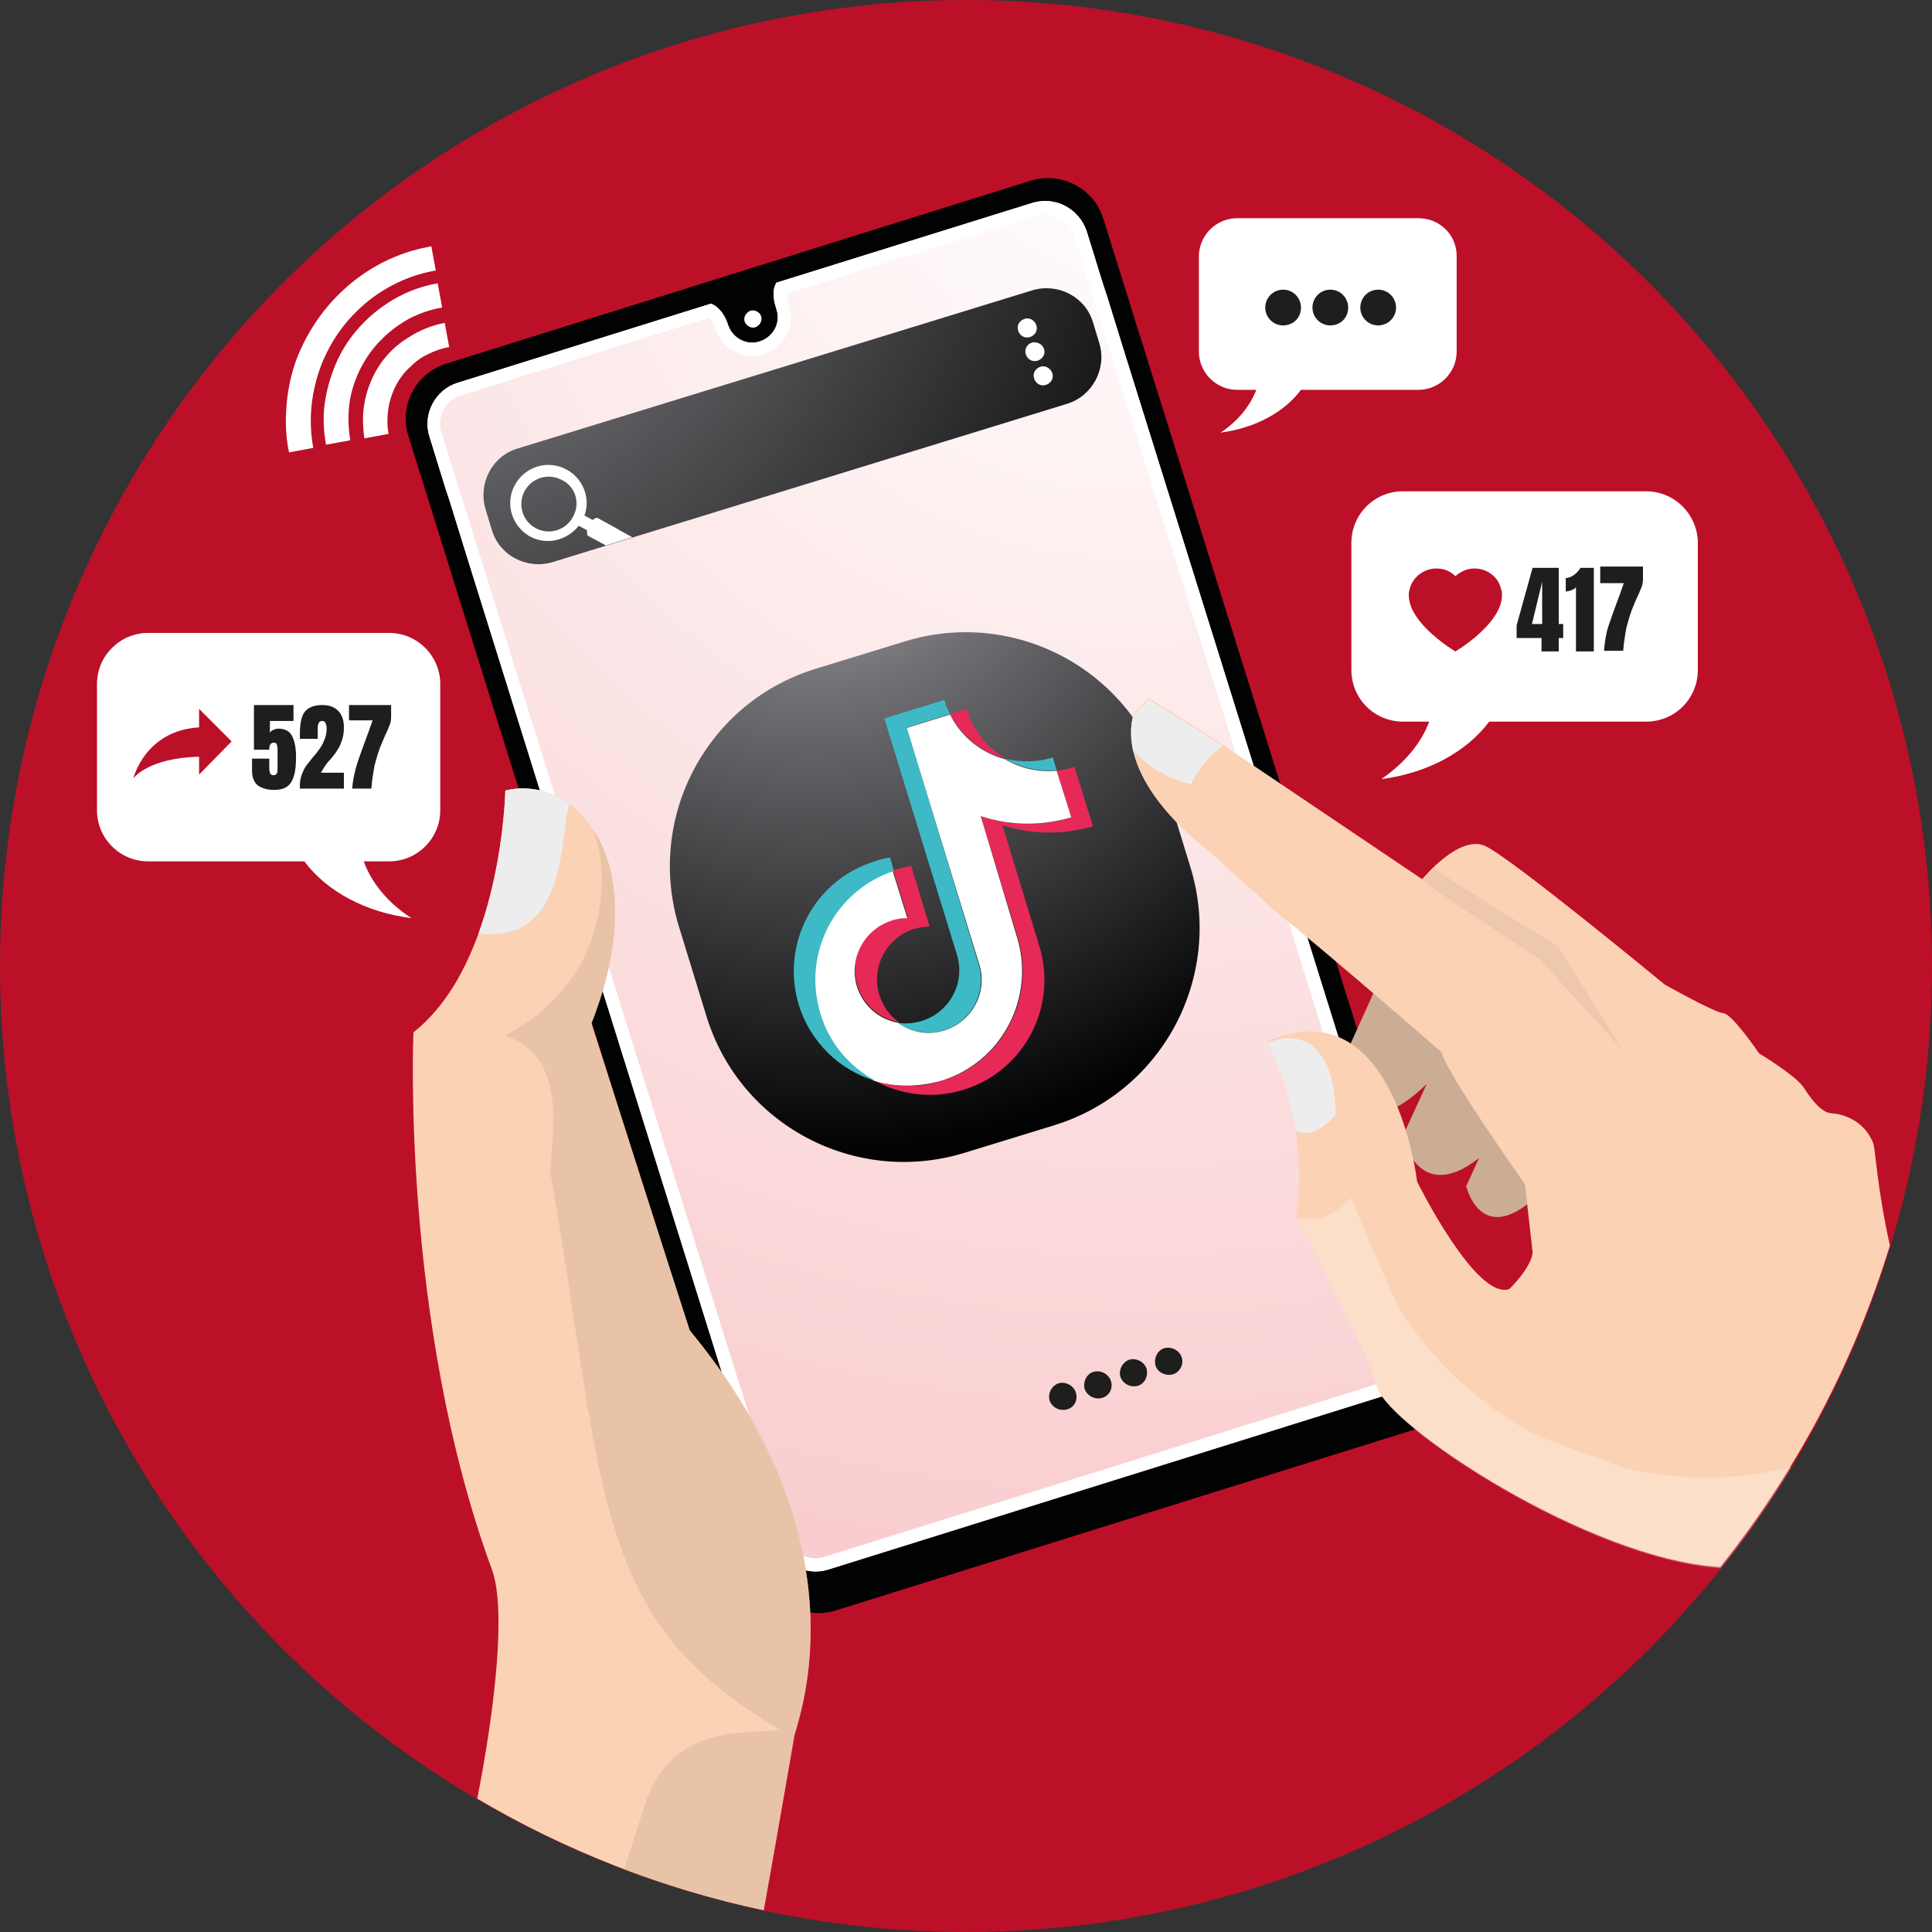
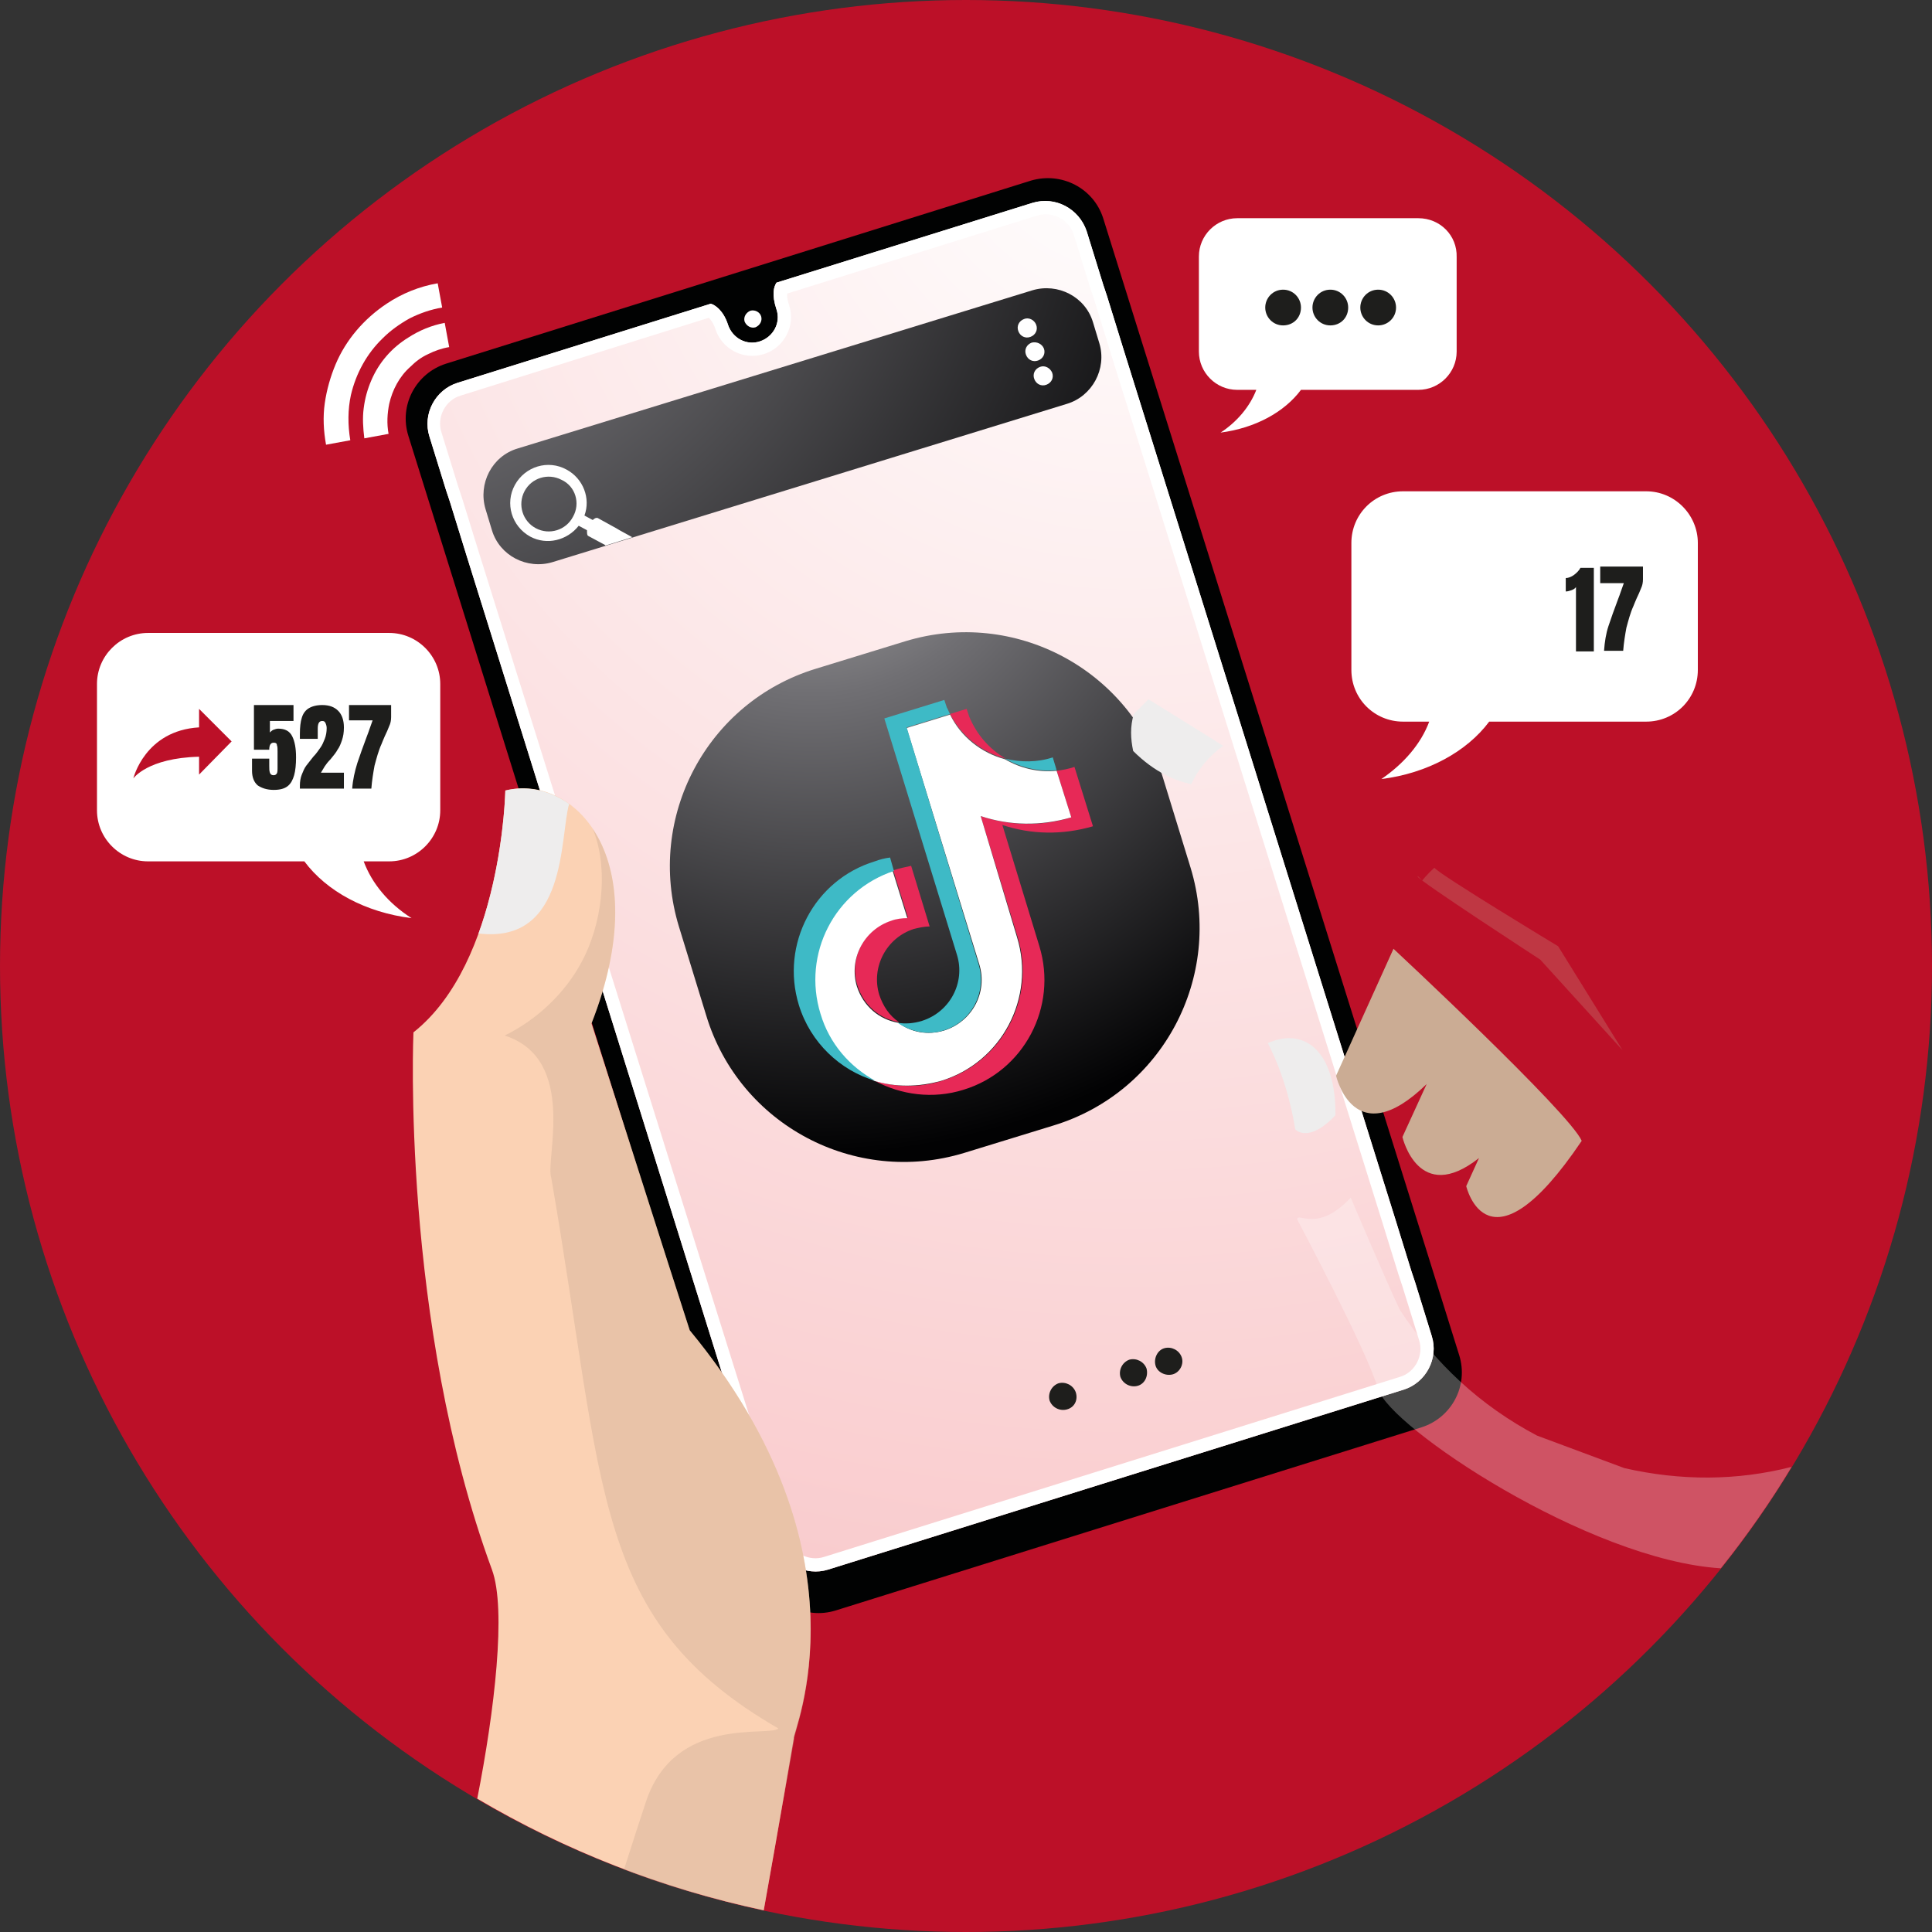
<svg xmlns="http://www.w3.org/2000/svg" id="Capa_1" x="0px" y="0px" viewBox="0 0 302.8 302.8" style="enable-background:new 0 0 302.8 302.8;" xml:space="preserve">
  <rect x="0" y="0" width="302.8" height="302.8" fill="#333333" stroke="none" />
  <style type="text/css">	.st0{fill:#BC1028;}	.st1{fill:#FFFFFF;}	.st2{fill-rule:evenodd;clip-rule:evenodd;fill:#1E1E1C;}	.st3{fill:none;}	.st4{fill:#1E1E1C;}	.st5{fill:#010202;}	.st6{fill:url(#SVGID_1_);}	.st7{fill:url(#SVGID_2_);}	.st8{fill-rule:evenodd;clip-rule:evenodd;fill:#FFFFFF;}	.st9{fill-rule:evenodd;clip-rule:evenodd;fill:url(#SVGID_3_);}	.st10{fill-rule:evenodd;clip-rule:evenodd;fill:#E72957;}	.st11{fill-rule:evenodd;clip-rule:evenodd;fill:#3EBAC6;}	.st12{fill:#CBAC94;}	.st13{fill:#FBD2B4;}	.st14{opacity:0.28;}	.st15{opacity:0.25;fill:#CBAC94;}	.st16{fill:#EEEDED;}	.st17{opacity:0.38;fill:#CBAC94;}</style>
  <g>
    <circle class="st0" cx="151.4" cy="151.4" r="151.4" />
    <g>
      <g>
        <path class="st1" d="M222.3,34.2h-28.4c-3.3,0-6,2.7-6,6v14.9c0,3.3,2.7,6,6,6h3c-1,2.6-3,5-5.6,6.7c5.4-0.7,10-3.2,12.6-6.7    h18.4c3.3,0,6-2.7,6-6V40.3C228.4,36.9,225.7,34.2,222.3,34.2z" />
      </g>
      <g>
        <path class="st2" d="M198.3,48.2c0,1.5,1.2,2.8,2.8,2.8s2.8-1.2,2.8-2.8c0-1.5-1.2-2.8-2.8-2.8S198.3,46.7,198.3,48.2z" />
        <path class="st2" d="M205.7,48.2c0,1.5,1.2,2.8,2.8,2.8s2.8-1.2,2.8-2.8c0-1.5-1.2-2.8-2.8-2.8S205.7,46.7,205.7,48.2z" />
        <path class="st2" d="M213.2,48.2c0,1.5,1.2,2.8,2.8,2.8c1.5,0,2.8-1.2,2.8-2.8c0-1.5-1.2-2.8-2.8-2.8    C214.4,45.4,213.2,46.7,213.2,48.2z" />
      </g>
    </g>
    <polygon class="st3" points="242.7,97.5 242.7,90.9 241.1,97.5  " />
    <g>
      <g>
        <path class="st1" d="M23.2,99.2H61c4.4,0,8,3.6,8,8V127c0,4.4-3.6,8-8,8h-4c1.3,3.5,3.9,6.6,7.5,8.9c-7.2-0.9-13.3-4.2-16.8-8.9    H23.2c-4.4,0-8-3.6-8-8v-19.8C15.2,102.8,18.8,99.2,23.2,99.2z" />
      </g>
      <g>
        <g>
          <g>
            <path class="st4" d="M55.2,123.6h3c0.1-1.3,0.3-2.5,0.5-3.6c0.3-1.1,0.6-2.3,1.1-3.4c0.1-0.3,0.3-0.7,0.5-1.2      c0.3-0.6,0.5-1.1,0.7-1.6c0.2-0.4,0.3-0.9,0.3-1.4v-1.9h-6.6v2.4h3.7l-0.5,1.4c-0.1,0.3-0.2,0.6-0.4,1.1      c-0.6,1.6-1.1,3-1.5,4.2C55.6,120.9,55.3,122.2,55.2,123.6z M47.1,123.6h6.8v-2.5h-3.6c0.2-0.3,0.4-0.7,0.6-1s0.5-0.7,0.9-1.1      c0.5-0.6,0.9-1.1,1.1-1.5c0.3-0.4,0.5-0.9,0.7-1.5c0.2-0.6,0.3-1.2,0.3-2c0-1.1-0.3-2-0.9-2.6c-0.6-0.6-1.4-0.9-2.5-0.9      c-0.9,0-1.6,0.2-2.1,0.5c-0.5,0.3-0.9,0.8-1.1,1.5c-0.2,0.6-0.3,1.5-0.3,2.5l0,0.8h2.8v-1.6c0-0.8,0.2-1.2,0.7-1.2      c0.3,0,0.4,0.1,0.5,0.3c0.1,0.2,0.2,0.5,0.2,0.8c0,0.6-0.1,1.2-0.3,1.7c-0.2,0.5-0.4,1-0.7,1.4c-0.3,0.4-0.6,0.9-1.1,1.4      c-0.4,0.5-0.8,1-1.1,1.4c-0.3,0.4-0.5,0.9-0.7,1.4c-0.2,0.5-0.3,1.1-0.3,1.7V123.6z M42.9,123.8c1,0,1.7-0.2,2.2-0.6      c0.5-0.4,0.8-1,1-1.7c0.2-0.7,0.3-1.7,0.3-2.8c0-1.4-0.2-2.5-0.6-3.3c-0.4-0.8-1.1-1.2-2.2-1.2c-0.3,0-0.5,0.1-0.8,0.2      c-0.2,0.1-0.4,0.3-0.5,0.4V113H46v-2.5h-6.2v7h2.4c0-0.7,0.2-1.1,0.7-1.1c0.3,0,0.5,0.1,0.5,0.4c0.1,0.2,0.1,0.6,0.1,1v2.6      c0,0.3,0,0.6-0.1,0.8c-0.1,0.2-0.3,0.3-0.5,0.3c-0.3,0-0.5-0.1-0.6-0.4c-0.1-0.3-0.1-0.6-0.1-1.1v-1.1h-2.7v1.9      c0,1,0.3,1.8,0.9,2.3C41,123.5,41.8,123.8,42.9,123.8z" />
          </g>
        </g>
        <g>
          <path class="st0" d="M36.3,116.2l-5.1-5.1v2.9c-8.5,0.5-10.3,8-10.3,8s2.2-3.2,10.3-3.4v2.8L36.3,116.2z" />
        </g>
      </g>
    </g>
    <g>
      <g>
        <path class="st1" d="M52.6,57.1c-0.8,1.9-1.4,4-1.7,6.1c-0.3,2.1-0.2,4.3,0.2,6.5l3.8-0.7c-0.4-2.4-0.4-4.8,0.1-7.1    c0.8-3.4,2.5-6.5,5-8.9c1.2-1.2,2.6-2.2,4.2-3.1c1.6-0.8,3.3-1.4,5.1-1.7l-0.7-3.8c-2.9,0.5-5.6,1.6-8,3.2    C57,50,54.2,53.3,52.6,57.1z" />
-         <path class="st1" d="M57.3,42.7c-4.5,3-8,7.2-10.2,12.1c-1.1,2.4-1.8,5.1-2.1,7.8c-0.3,2.7-0.3,5.5,0.3,8.3l3.8-0.7    c-0.6-3.2-0.5-6.4,0.2-9.5c1-4.5,3.3-8.7,6.6-11.9c1.6-1.6,3.5-3,5.6-4.1c2.1-1.1,4.4-1.9,6.8-2.3l-0.7-3.8    C63.7,39.3,60.3,40.7,57.3,42.7z" />
        <path class="st1" d="M58.2,59.6c-0.6,1.4-1,2.8-1.2,4.4c-0.2,1.5-0.1,3.1,0.1,4.7l3.8-0.7c-0.3-1.6-0.2-3.2,0.1-4.7    c0.5-2.2,1.6-4.3,3.3-5.8c0.8-0.8,1.7-1.5,2.8-2c1-0.5,2.1-0.9,3.3-1.1l-0.7-3.8c-2.1,0.4-4,1.2-5.7,2.3    C61.4,54.5,59.4,56.8,58.2,59.6z" />
      </g>
      <g>
        <g>
          <g>
            <g>
              <path class="st5" d="M161.6,28.3L69.9,57c-4.7,1.5-7.4,6.5-5.9,11.3l5,16l45.7,146.2l5,16c1.5,4.7,6.5,7.4,11.3,5.9l91.8-28.7       c4.7-1.5,7.4-6.5,5.9-11.3l-5-16L177.9,50.2l-5-16C171.4,29.5,166.4,26.9,161.6,28.3z" />
              <radialGradient id="SVGID_1_" cx="400.871" cy="696.262" r="242.813" gradientTransform="matrix(0.955 -0.297 0.297 0.955 -412.678 -528.644)" gradientUnits="userSpaceOnUse">
                <stop offset="0" style="stop-color:#FFFFFF" />
                <stop offset="0.994" style="stop-color:#F9CACC" />
              </radialGradient>
              <path class="st6" d="M161.8,31.8l-40.1,12.5c-0.4,0.6-0.8,1.8,0,4.2c0.7,2.1-0.5,4.3-2.6,5c-2.1,0.7-4.3-0.5-5-2.6       c-0.7-2.2-2-3.1-2.7-3.3L71.7,60c-3.5,1.1-5.5,4.9-4.4,8.4l2.6,8.4l0.6,1.8l2.6,8.4l42.5,136l2.6,8.4l0.6,1.8l2.6,8.4       c1.1,3.5,4.9,5.5,8.4,4.4l90.2-28.2c3.5-1.1,5.5-4.9,4.4-8.4l-2.6-8.4l-0.6-1.8l-2.6-8.4l-42.5-136l-2.6-8.4l-0.6-1.8       l-2.6-8.4C169.1,32.7,165.4,30.7,161.8,31.8z" />
              <path class="st1" d="M161.8,31.8l-40.1,12.5c-0.4,0.6-0.8,1.8,0,4.2c0.7,2.1-0.5,4.3-2.6,5c-2.1,0.7-4.3-0.5-5-2.6       c-0.7-2.2-2-3.1-2.7-3.3L71.7,60c-3.5,1.1-5.5,4.9-4.4,8.4l2.6,8.4l0.6,1.8l2.6,8.4l42.5,136l2.6,8.4l0.6,1.8l2.6,8.4       c1.1,3.5,4.9,5.5,8.4,4.4l90.2-28.2c3.5-1.1,5.5-4.9,4.4-8.4l-2.6-8.4l-0.6-1.8l-2.6-8.4l-42.5-136l-2.6-8.4l-0.6-1.8       l-2.6-8.4C169.1,32.7,165.4,30.7,161.8,31.8z M170.9,45.2l0.6,1.8l2.6,8.4l42.5,136l2.6,8.4l0.6,1.8l2.6,8.4       c0.8,2.4-0.6,5.1-3,5.8L129.2,244c-2.4,0.8-5.1-0.6-5.8-3l-2.6-8.4l-0.6-1.8l-2.6-8.4L75,86.4L72.4,78l-0.6-1.8l-2.6-8.4       c-0.8-2.4,0.6-5.1,3-5.8l38.9-12.2c0.3,0.3,0.7,0.8,1,1.7c1,3.2,4.4,5,7.6,4c3.2-1,5-4.4,4-7.6c-0.3-0.9-0.4-1.5-0.3-1.9       l39.1-12.2c2.4-0.8,5.1,0.6,5.8,3L170.9,45.2z" />
              <path class="st1" d="M119.3,49.6c0.2,0.7-0.2,1.4-0.9,1.7c-0.7,0.2-1.4-0.2-1.7-0.9c-0.2-0.7,0.2-1.4,0.9-1.7       C118.3,48.5,119.1,48.9,119.3,49.6z" />
            </g>
          </g>
          <g>
            <path class="st2" d="M185.2,212.7c-0.4-1.1-1.6-1.7-2.7-1.4s-1.7,1.6-1.4,2.7s1.6,1.7,2.7,1.4S185.6,213.8,185.2,212.7z" />
            <path class="st2" d="M179.7,214.5c-0.4-1.1-1.6-1.7-2.7-1.4c-1.1,0.4-1.7,1.6-1.4,2.7c0.4,1.1,1.6,1.7,2.7,1.4      C179.4,216.9,180,215.7,179.7,214.5z" />
-             <path class="st2" d="M174.1,216.4c-0.4-1.1-1.6-1.7-2.7-1.4s-1.7,1.6-1.4,2.7c0.4,1.1,1.6,1.7,2.7,1.4      C173.9,218.8,174.5,217.5,174.1,216.4z" />
            <path class="st2" d="M168.6,218.2c-0.4-1.1-1.6-1.7-2.7-1.4c-1.1,0.4-1.7,1.6-1.4,2.7c0.4,1.1,1.6,1.7,2.7,1.4      C168.4,220.6,169,219.4,168.6,218.2z" />
          </g>
          <g>
            <radialGradient id="SVGID_2_" cx="54.788" cy="13.758" r="147.432" gradientUnits="userSpaceOnUse">
              <stop offset="0" style="stop-color:#B3B2B2" />
              <stop offset="0.318" style="stop-color:#706F73" />
              <stop offset="1" style="stop-color:#020203" />
            </radialGradient>
            <path class="st7" d="M167.2,63.3L86.6,88.1c-4,1.2-8.3-1-9.5-5l-1-3.3c-1.2-4,1-8.3,5-9.5l80.7-24.8c4-1.2,8.3,1,9.5,5l1,3.3      C173.5,57.8,171.2,62.1,167.2,63.3z" />
            <g>
              <path class="st8" d="M160.5,50c-0.8,0.3-1.2,1.1-0.9,1.9c0.3,0.8,1.1,1.2,1.9,0.9c0.8-0.3,1.2-1.1,0.9-1.9       C162.1,50.1,161.2,49.7,160.5,50z" />
              <path class="st8" d="M161.7,53.7c-0.8,0.3-1.2,1.1-0.9,1.9c0.3,0.8,1.1,1.2,1.9,0.9c0.8-0.3,1.2-1.1,0.9-1.9       C163.3,53.9,162.5,53.5,161.7,53.7z" />
              <path class="st8" d="M163,57.5c-0.8,0.3-1.2,1.1-0.9,1.9c0.3,0.8,1.1,1.2,1.9,0.9c0.8-0.3,1.2-1.1,0.9-1.9       C164.6,57.7,163.8,57.2,163,57.5z" />
            </g>
            <g>
              <path class="st1" d="M96.6,82.8l-2.9-1.6c-0.2-0.1-0.5,0-0.8,0.3l-1.3-0.7c1-2.7-0.2-5.8-2.8-7.2c-2.9-1.6-6.5-0.5-8.1,2.4       c-1.6,2.9-0.5,6.5,2.4,8.1c2.6,1.4,5.8,0.6,7.6-1.7l1.3,0.7C92,83.6,92,83.9,92.2,84l2.6,1.4l0.1,0.1l4.2-1.3l-2-1.1       L96.6,82.8z M89.8,81c-1.1,2.1-3.7,2.9-5.8,1.8c-2.1-1.1-2.9-3.7-1.8-5.8c1.1-2.1,3.7-2.9,5.8-1.8C90.2,76.2,91,78.9,89.8,81z       " />
            </g>
          </g>
        </g>
        <g>
          <g>
            <radialGradient id="SVGID_3_" cx="143.329" cy="79.364" r="105.834" gradientTransform="matrix(1 -5.519581e-03 5.519581e-03 1 -16.503 -3.402)" gradientUnits="userSpaceOnUse">
              <stop offset="0" style="stop-color:#B3B2B2" />
              <stop offset="0.318" style="stop-color:#706F73" />
              <stop offset="1" style="stop-color:#020203" />
            </radialGradient>
            <path class="st9" d="M165.1,176.4l-14,4.3c-17.1,5.2-35.2-4.4-40.4-21.5l-4.3-14c-5.2-17.1,4.4-35.2,21.5-40.4l14-4.3      c17.1-5.2,35.2,4.4,40.4,21.5l4.3,14C191.8,153.1,182.2,171.2,165.1,176.4z" />
          </g>
          <g>
            <path class="st10" d="M157.1,129.3c4.5,1.5,9.4,1.6,14.2,0.2l-2.9-9.3c-0.9,0.3-1.9,0.5-2.8,0.6l2.3,7.3      c-4.8,1.5-9.8,1.3-14.2-0.2l5.8,19c2.9,9.5-2.4,19.6-11.9,22.5c-3.5,1.1-7.2,1-10.5,0c4.1,2.2,9.1,2.9,13.9,1.4      c9.5-2.9,14.8-13,11.9-22.5L157.1,129.3L157.1,129.3z M157.6,118.9c-2.5-1.5-4.5-3.7-5.7-6.6l-0.4-1.2l-2.6,0.8      C150.7,115.4,153.9,117.9,157.6,118.9L157.6,118.9z M140.9,160.2c-1.5-1-2.5-2.5-3.1-4.3c-1.3-4.3,1.1-8.9,5.4-10.3      c0.8-0.2,1.7-0.4,2.5-0.4l-2.9-9.5c-0.9,0.2-1.9,0.4-2.8,0.7l2.3,7.4c-0.8,0-1.7,0.1-2.5,0.4c-4.3,1.3-6.8,5.9-5.4,10.3      C135.4,157.6,137.9,159.7,140.9,160.2z" />
            <path class="st8" d="M153.7,127.9c4.5,1.5,9.4,1.6,14.2,0.2l-2.3-7.3c-2.9,0.3-5.7-0.4-8.1-1.8c-3.7-1-6.9-3.5-8.6-7l-6.8,2.1      l11.4,37.1c1.3,4.3-1.1,8.9-5.5,10.3c-2.6,0.8-5.2,0.3-7.2-1.2c-3-0.5-5.5-2.6-6.5-5.7c-1.3-4.3,1.1-8.9,5.4-10.3      c0.8-0.3,1.7-0.4,2.5-0.4l-2.3-7.4c-9.3,3.1-14.4,13-11.5,22.4c1.4,4.7,4.6,8.3,8.6,10.5c3.3,1,6.9,1,10.5,0      c9.5-2.9,14.8-13,11.9-22.5L153.7,127.9z" />
            <path class="st11" d="M165.6,120.7l-0.6-2c-2.4,0.8-5,0.8-7.5,0.2C160,120.3,162.8,121,165.6,120.7z M148.9,111.9      c-0.2-0.3-0.3-0.7-0.5-1l-0.4-1.2l-9.4,2.9l11.4,37.1c1.3,4.3-1.1,8.9-5.5,10.3c-1.3,0.4-2.6,0.5-3.8,0.3c2,1.4,4.7,2,7.2,1.2      c4.3-1.3,6.8-5.9,5.5-10.3L142.1,114L148.9,111.9z M140.1,136.5l-0.6-2.1c-0.8,0.1-1.6,0.3-2.4,0.6c-9.5,2.9-14.8,13-11.9,22.5      c1.8,5.9,6.5,10.3,12,11.9c-4-2.2-7.2-5.8-8.6-10.5C125.7,149.5,130.8,139.6,140.1,136.5L140.1,136.5z" />
          </g>
        </g>
      </g>
      <g>
        <g>
          <g>
            <path class="st12" d="M218.4,148.7l-9,19.9c0,0,2.8,12.4,14.2,1.3l-3.8,8.3c0,0,2.5,10.8,12,3.3l-2,4.4c0,0,3.4,14.7,18.1-7.1      C246,174.4,218.4,148.7,218.4,148.7z" />
          </g>
          <g>
-             <path class="st13" d="M287.2,174.5c-1.6,0-3.2-2-4.4-3.9c-1.1-1.9-7.1-5.5-7.1-5.5s-4.2-6.2-5.6-6.3c-1.4-0.1-9.2-4.5-9.2-4.5      s-24-19.8-28.1-21.7c-4.1-1.9-9.9,5.2-9.9,5.2l-33.4-22.5l-9.5-5.9c0,0,0,0-2.3,2.3c-3.1,10.8,11.3,21.3,11.3,21.3l11.2,10.1      c0,0,0.9,0.8,2.5,2c4.5,3.7,14.3,12,23.2,19.8c1.3,4.1,13.1,20.7,13.1,20.7l1.2,10.6c0,0,0.2,1.9-3.6,5.8      c-5.2,2-14.5-16.8-14.5-16.8s-3.5-30.7-23.5-22c0,0,6.8,12.1,4.6,27.7c0,0,11,20.7,12.7,26.6c1.7,5.9,32.9,26.8,53.7,28.1      c11.8-14.8,20.9-31.8,26.6-50.4c-2-9-2.3-15.2-2.6-16C292.2,175.6,288.8,174.6,287.2,174.5z" />
-           </g>
+             </g>
          <g class="st14">
            <path class="st1" d="M254.6,230.1l-13.7-5.1c-8.9-4.7-16-11.3-21.5-19.7c-2.2-4.6-7.7-17.6-7.7-17.6c-5.2,5.6-8.3,2.2-8.4,3.4      c0,0,11,20.7,12.7,26.6c1.7,5.9,32.9,26.8,53.7,28.1c4-5,7.8-10.4,11.1-15.9C272.2,232.1,263.4,232.1,254.6,230.1z" />
          </g>
          <path class="st15" d="M244.2,148.3c0,0-18.4-11.1-19.4-12.3c-1.2,1.1-1.9,2-1.9,2l-0.7-0.7c0,0,0,0.1,0,0.1     c0.3,0.7,19.2,13,19.2,13l12.9,14.2L244.2,148.3z" />
          <path class="st16" d="M186.7,122.9c1.1-2.4,2.9-4.5,5-6l-2.2-1.4l-9.5-5.9c0,0,0,0-2.3,2.3c-0.6,2-0.5,3.9-0.1,5.8     C181,121.1,184.3,122.4,186.7,122.9z" />
          <path class="st16" d="M203,177c0.7,0.7,2.8,1.5,6.3-2.2c0.1-9.9-4.7-13.8-10.4-11.4c-0.1,0-0.1,0.1-0.2,0.1     C198.7,163.5,201.7,168.8,203,177z" />
        </g>
        <g>
          <path class="st13" d="M108.1,208.5c-2.8-8.6-13.5-42.2-15.4-48.1c10.3-26.1-2.9-39.2-13.5-36.5c0,0-0.5,26.9-14.4,37.9     c0,0-2,45.3,12.3,84.2c2.3,6.2,0.4,22.2-2.3,35.9c13.7,8.1,28.9,14.1,44.9,17.5c2.5-13.9,4.7-26.9,4.7-26.9     C124.1,271.6,137.1,243.6,108.1,208.5z" />
          <path class="st17" d="M108.1,208.5c-2.8-8.6-13.5-42.3-15.4-48.1c5.5-14.1,4.3-24.4,0.2-30.5c0.1,0.2,0.1,0.3,0.2,0.5     c2.3,6.2,1.2,14.5-1.9,20.3c-2.6,4.9-7,9.1-12.1,11.6c11.5,3.7,6.3,19.6,7.3,22.3c8.5,49.1,6.3,69.4,35.6,86.3     c-1.4,1.4-16.3-2.2-20.8,11.6c-0.7,2.1-1.9,5.8-3.4,10.5c7,2.7,14.4,4.8,21.9,6.4c2.7-15.4,4.8-26.9,4.8-26.9     C124.1,271.6,137.1,243.6,108.1,208.5z" />
          <path class="st16" d="M89.2,126c-3.1-2.2-6.7-2.9-10-2.1c0,0-0.2,11.4-4.2,22.4C89,148,87.7,131.1,89.2,126z" />
        </g>
      </g>
    </g>
    <g>
      <g>
        <path class="st1" d="M258,77h-38.1c-4.5,0-8.1,3.6-8.1,8.1V105c0,4.5,3.6,8.1,8.1,8.1h4.1c-1.3,3.5-4,6.6-7.5,9    c7.2-0.9,13.4-4.3,16.9-9H258c4.5,0,8.1-3.6,8.1-8.1V85.1C266.1,80.7,262.5,77,258,77z" />
      </g>
      <g>
        <g>
          <path class="st4" d="M250.8,89v2.4h3.7l-0.5,1.4c-0.1,0.3-0.2,0.6-0.4,1.1c-0.6,1.6-1.1,3-1.5,4.2c-0.4,1.2-0.6,2.5-0.7,3.9h3     c0.1-1.3,0.3-2.5,0.5-3.6c0.3-1.1,0.6-2.3,1.1-3.4c0.1-0.3,0.3-0.7,0.5-1.2c0.3-0.6,0.5-1.1,0.7-1.6c0.2-0.4,0.3-0.9,0.3-1.4v-2     H250.8z" />
-           <path class="st4" d="M244.3,89h-4.1l-2.5,9v2h3.9v2.1h2.7V100h0.7v-2.2h-0.7V89z M241.7,97.8h-1.6l1.6-6.6V97.8z" />
          <path class="st4" d="M246.7,90.1c-0.4,0.3-0.9,0.5-1.3,0.5v2.1c0.3,0,0.6-0.1,0.9-0.2c0.3-0.1,0.6-0.3,0.7-0.5v10.1h2.8V89h-2.1     C247.5,89.4,247.1,89.8,246.7,90.1z" />
        </g>
-         <path class="st0" d="M235.4,92.9c0-0.1,0-0.3-0.1-0.4c0-0.1-0.1-0.3-0.1-0.4c-0.5-1.8-2.2-3-4.1-3l0,0c0,0,0,0,0,0    c-1.2,0-2.2,0.5-3,1.2c-0.8-0.8-1.8-1.2-3-1.2l0,0c0,0,0,0,0,0c-1.9,0-3.6,1.3-4.1,3c0,0.1-0.1,0.3-0.1,0.4    c0,0.1-0.1,0.3-0.1,0.4c0,0.1,0,0.3,0,0.4c0,4.5,7.3,8.8,7.3,8.8l0,0v0c0,0,7.3-4.3,7.3-8.8C235.4,93.2,235.4,93.1,235.4,92.9z" />
      </g>
    </g>
  </g>
</svg>